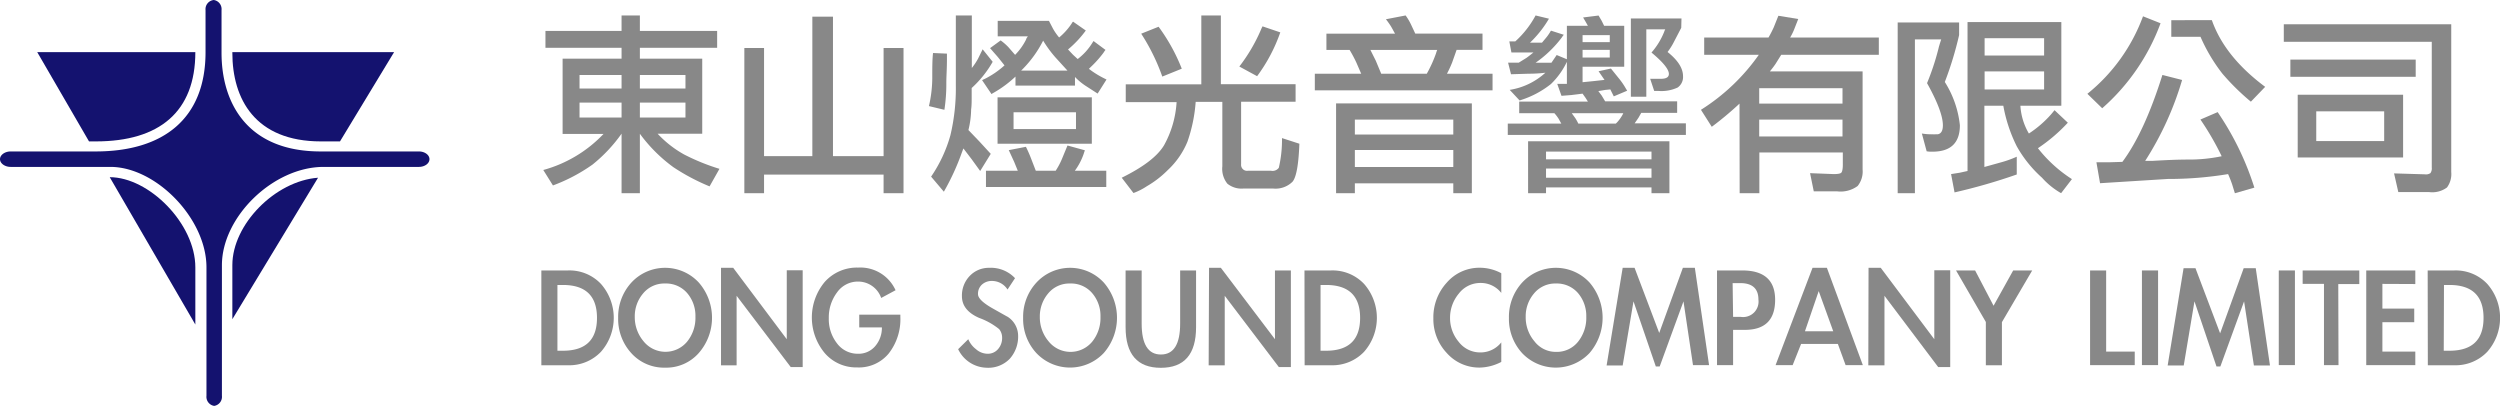
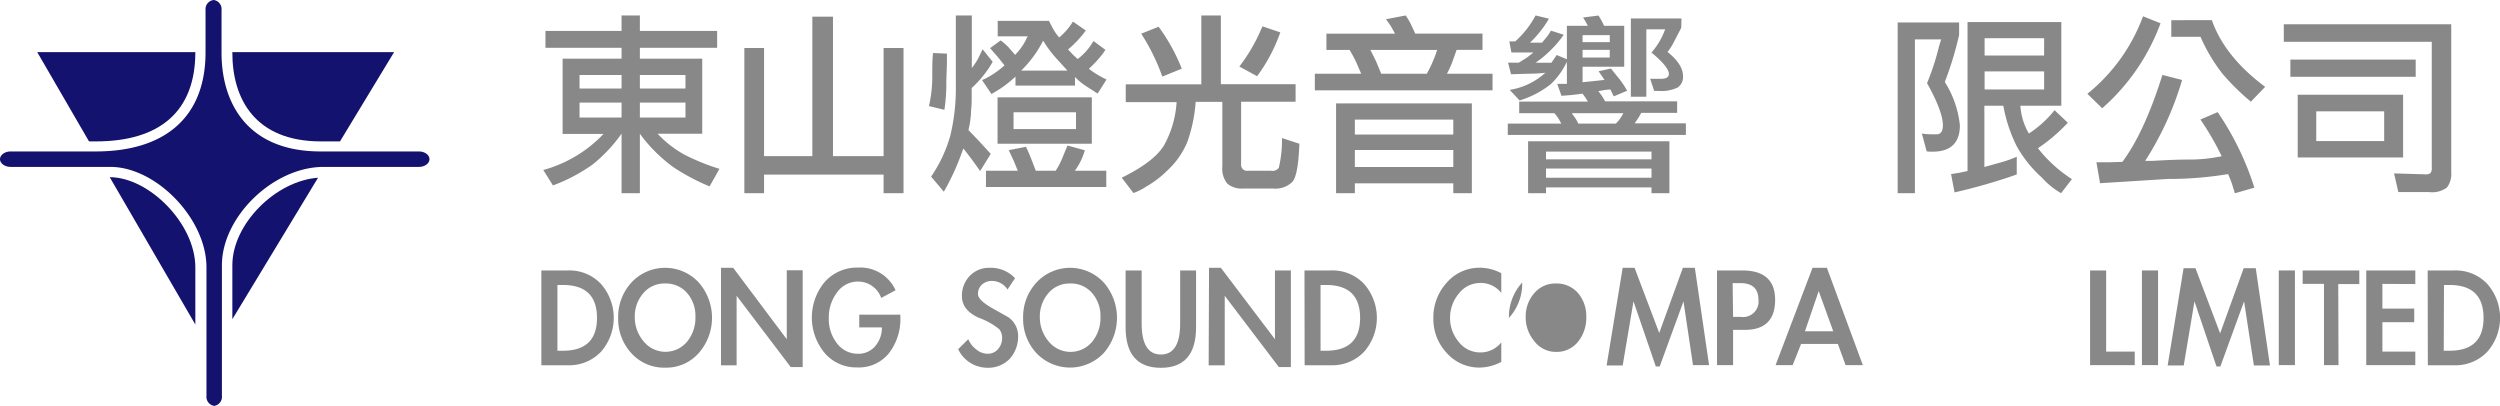
<svg xmlns="http://www.w3.org/2000/svg" viewBox="0 0 323.54 52.53">
  <defs>
    <style>.cls-1{fill:#888;}.cls-2,.cls-3{fill:#14126f;}.cls-2{fill-rule:evenodd;}</style>
  </defs>
  <title>資產 2</title>
  <g id="圖層_2" data-name="圖層 2">
    <g id="P">
      <path class="cls-1" d="M82.81,17.31V25H80.44v-7.7a19.6,19.6,0,0,1-3.76,4A22.2,22.2,0,0,1,71.56,24L70.31,22a16.89,16.89,0,0,0,7.8-4.67h-5.3V7.59h7.63V6.19H70.59V4h9.85V2h2.37V4h10V6.19h-10v1.4h8.07v9.72H85.11A13.86,13.86,0,0,0,88.55,20a27.54,27.54,0,0,0,4.56,1.85l-1.28,2.27a27.07,27.07,0,0,1-4.68-2.48A19.87,19.87,0,0,1,82.81,17.31Zm-2.37-5.85V9.71H75v1.75Zm0,3.75V13.28H75v1.93Zm8.27-3.75V9.71h-5.9v1.75Zm0,3.75V13.28h-5.9v1.93Z" />
      <path class="cls-1" d="M105.13,2.16h2.67V20.21h6.55v-14h2.58V25h-2.58v-2.4H98.88V25H96.33V6.21h2.55v14h6.25Z" />
      <path class="cls-1" d="M122.55,6.94c0,.25,0,.46,0,.65,0,1.31-.08,2.35-.08,3.1a22.23,22.23,0,0,1-.25,3.52l-2-.48a16.71,16.71,0,0,0,.43-3.54c0-1.39,0-2.5.1-3.33Zm3.2,4.45v1.27c0,.47,0,1-.07,1.5a11.81,11.81,0,0,1-.35,2.67l1.42,1.48,1.47,1.6-1.37,2.22-1.1-1.52-1.07-1.4-.18.47a31.18,31.18,0,0,1-2.35,5.13l-1.65-1.95A18.14,18.14,0,0,0,123,17.5a26.26,26.26,0,0,0,.7-6.46V2h2.07v6.8a8,8,0,0,0,.8-1.2l.6-1.22L128.47,8A13.71,13.71,0,0,1,125.75,11.39Zm13.12-4.3.6.55a7.65,7.65,0,0,0,1.9-2.1l.15-.23,1.55,1.15a3.58,3.58,0,0,0-.27.38,14.17,14.17,0,0,1-1.68,1.87l-.2.2.38.28a12.15,12.15,0,0,0,1.7,1l.2.1-1.15,1.82-1.55-1a7.77,7.77,0,0,1-1.38-1.15v1.12h-7.7V9.91A14.72,14.72,0,0,1,128.6,12a1.54,1.54,0,0,0-.28.18l-1.22-1.8a2.07,2.07,0,0,1,.3-.15A11.3,11.3,0,0,0,130,8.46l-.8-1c-.15-.19-.44-.5-.87-1l-.2-.23,1.37-1a7.22,7.22,0,0,1,1,.87l.87,1a7.74,7.74,0,0,0,1.43-2c0-.1.12-.24.22-.4h-3.9v-2h6.63l.52,1a7,7,0,0,0,.8,1.15A8.34,8.34,0,0,0,138.72,3c0-.05.09-.12.15-.2l1.65,1.15a13.54,13.54,0,0,1-2.3,2.45ZM132.77,19a16.56,16.56,0,0,1,.7,1.6l.58,1.5h2.57a9.52,9.52,0,0,0,.8-1.5l.73-1.77,2.25.62q-.1.29-.15.45a8.15,8.15,0,0,1-1.15,2.2h4.07v2.1H127.6v-2.1h4.12l-.47-1.15-.7-1.52Zm-3.67-6.4h12.2v6H129.1Zm10.15,1.93h-8.08v2.17h8.08ZM135,5.26a14.58,14.58,0,0,1-2.57,3.6l-.28.28h6l-1.55-1.7A15.15,15.15,0,0,1,135,5.26Z" />
      <path class="cls-1" d="M154.74,13.18a19.92,19.92,0,0,1-1.07,5.17A10.44,10.44,0,0,1,151.14,22a12.92,12.92,0,0,1-2.72,2.1,8.09,8.09,0,0,1-1.73.88L145.17,23c2.78-1.37,4.61-2.76,5.47-4.19a13.06,13.06,0,0,0,1.63-5.59h-6.58V10.91h9.78V2H158v8.9h9.67v2.27h-7.05v8.08a.77.77,0,0,0,.88.85h3a1,1,0,0,0,1-.39,15.85,15.85,0,0,0,.41-3.84l2.25.73c-.1,2.68-.39,4.32-.88,4.91a3.11,3.11,0,0,1-2.51.89h-3.85a2.91,2.91,0,0,1-2.08-.63,3.07,3.07,0,0,1-.65-2.25V13.18Zm-4.32-3.27a26.21,26.21,0,0,0-2.73-5.55l2.25-.9a23.78,23.78,0,0,1,3,5.43Zm15.27-5.72a21.24,21.24,0,0,1-3,5.67l-2.3-1.25a21.88,21.88,0,0,0,2.77-4.7c.05-.13.13-.3.23-.5Z" />
      <path class="cls-1" d="M187.93,8.09a14.68,14.68,0,0,1-.67,1.45h5.9v2.15h-23V9.54h6l-.62-1.43a16.92,16.92,0,0,0-.88-1.65h-3V4.36h8.88l-.48-.87c-.15-.25-.38-.59-.7-1L181.91,2a7.34,7.34,0,0,1,.7,1.18l.55,1.17h8.7v2.1h-3.35Zm2.55,5.29V25h-2.4V23.73H175.34V25h-2.43V13.38Zm-2.4,2.1H175.34v1.93h12.74Zm-12.74,6.13h12.74v-2.2H175.34ZM186,6.46h-8.65l.7,1.4.7,1.68h5.9a16.87,16.87,0,0,0,1.2-2.65A3.22,3.22,0,0,1,186,6.46Z" />
      <path class="cls-1" d="M207.73,11.64l-.88.15.43.57.45.75h9.32v1.5H212.4l-.35.62-.5.73h6.63v1.5H195.13V16h6.93l-.35-.63a5.09,5.09,0,0,0-.55-.72h-4.55v-1.5h8.89l-.3-.48-.39-.55-1.45.18-1.28.1-.55-1.55.65,0,.6,0V8a9.92,9.92,0,0,1-2.07,2.88A12.2,12.2,0,0,1,196.66,13l-1.28-1.37A8.9,8.9,0,0,0,200,9.41a17.51,17.51,0,0,1-2.18.13l-2.27.07-.38-1.5h1.38l1-.62c.28-.2.53-.4.75-.58l.15-.12-1.35,0h-1.5l-.27-1.43.77,0A12.41,12.41,0,0,0,198.73,2l1.73.42a14.22,14.22,0,0,1-2.08,2.73l-.37.37.75,0,.8,0,.6-.72q.17-.21.42-.6a1.11,1.11,0,0,1,.15-.23l1.65.53a3.63,3.63,0,0,0-.27.37,15.06,15.06,0,0,1-3.38,3.25l1.15,0,.9,0,.68-1,1.32.55V3.34h2.72l-.27-.48-.35-.6,2-.25.4.68.32.65h2.6v5.3h-5.39v2l1.49-.15,1.35-.15-.77-1.12,1.6-.35,1.05,1.3a9.37,9.37,0,0,1,.87,1.27l.18.3-1.73.73-.45-.9ZM216.05,25h-2.32v-.75H200.08V25h-2.32V18.28h18.29Zm-2.32-5.38H200.08v1h13.65ZM200.08,23h13.65V21.81H200.08Zm10-8.35h-6.67l.48.67a5.9,5.9,0,0,1,.37.68h4.85l.2-.2a5.11,5.11,0,0,0,.7-1Zm-1.75-10.1h-3.52v.9h3.52Zm0,1.9h-3.52v1h3.52Zm9.25-2.85-.9,1.73a8.62,8.62,0,0,1-.87,1.4c1.33,1.06,2,2.1,2,3.12a1.65,1.65,0,0,1-.7,1.48,5,5,0,0,1-2.48.44h-.55l-.52-1.57.73,0,.64,0q1.05,0,1.05-.63c0-.6-.75-1.52-2.25-2.77a9.32,9.32,0,0,0,1.63-2.65,1.93,1.93,0,0,1,.15-.35h-2.45v8.72h-2V2.39h6.55Z" />
-       <path class="cls-1" d="M225.12,13.41a43.05,43.05,0,0,1-3.59,3l-1.4-2.2a26.15,26.15,0,0,0,7.49-7.12h-7.07V4.86h8.32l.18-.32c.22-.4.38-.74.5-1l.6-1.5,2.57.42-.47,1.2a7.41,7.41,0,0,1-.58,1.2h11.48V7.09H230.52l-.75,1.2c-.18.26-.38.53-.6.8l-.12.15h12V21.93a3,3,0,0,1-.64,2.14,3.72,3.72,0,0,1-2.68.69h-3l-.48-2.35,3.05.12c.55,0,.89-.06,1-.19s.19-.47.19-1V19.73h-10.8V25h-2.55Zm2.55-2v2h10.78v-2Zm0,4.07v2.18h10.78V15.48Z" />
      <path class="cls-1" d="M253.54,4.54a44.5,44.5,0,0,1-1.85,6.07,13,13,0,0,1,1.95,5.6q0,3.42-3.55,3.42a3.64,3.64,0,0,1-.75-.05l-.62-2.3a7.84,7.84,0,0,0,1.42.1,2.24,2.24,0,0,0,.35,0l.28,0c.45-.08.67-.47.67-1.17,0-1.17-.68-3-2.05-5.45A32.35,32.35,0,0,0,250.94,6c.07-.23.16-.53.28-.9h-3.4V25h-2.23V2.91h7.95Zm7.93,9.14a8.06,8.06,0,0,0,1.1,3.6,14.05,14.05,0,0,0,2.89-2.5l.43-.52,1.72,1.62a21.55,21.55,0,0,1-3.87,3.3,17.74,17.74,0,0,0,4.4,4L266.74,25a9.75,9.75,0,0,1-2.47-2A15.81,15.81,0,0,1,261,18.93a19.45,19.45,0,0,1-1.74-5.25h-2.45v7.93L259,21a13.5,13.5,0,0,0,2-.72v2.3a74.29,74.29,0,0,1-8.05,2.32l-.45-2.37,1.13-.18,1-.22V2.86h12.14V13.68Zm3.07-8.74h-7.7V7.19h7.7Zm-7.7,6.64h7.7V9.24h-7.7Z" />
      <path class="cls-1" d="M277.34,2.11l2.27.9a27.11,27.11,0,0,1-7.55,11l-1.92-1.87A23.09,23.09,0,0,0,277.34,2.11ZM287,14.51a37.13,37.13,0,0,1,4.75,9.77l-2.52.73-.35-1.13c-.15-.45-.33-.9-.53-1.35a47,47,0,0,1-7.79.63l-8.78.55L271.31,21,273,21l1.67-.05q2.84-3.8,5.18-11.25l2.55.65a40.52,40.52,0,0,1-4.78,10.47l.93,0c1.85-.11,3.37-.17,4.57-.17a20.71,20.71,0,0,0,4.4-.43,35.82,35.82,0,0,0-2.75-4.75Zm-.75-11.9q1.65,4.72,6.9,8.63l-1.85,1.92a30.22,30.22,0,0,1-3.68-3.62,22,22,0,0,1-2.84-4.78H281V2.61Z" />
      <path class="cls-1" d="M317.23,3.14V22.26a2.92,2.92,0,0,1-.55,2,3.19,3.19,0,0,1-2.3.6h-4l-.55-2.42,4,.12a1,1,0,0,0,.71-.16,1.06,1.06,0,0,0,.17-.71V5.41H295.56V3.14Zm-4.6,4.57V9.94H296.41V7.71Zm-15.27,4.55H311v8.12H297.36Zm11.19,2.15h-8.79v3.85h8.79Z" />
      <path class="cls-1" d="M70.06,35H73.5a5.61,5.61,0,0,1,4.27,1.74,6.65,6.65,0,0,1,0,8.79,5.66,5.66,0,0,1-4.27,1.74H70.06Zm2.08,10.39h.71c2.94,0,4.41-1.41,4.41-4.25s-1.47-4.26-4.41-4.26h-.71Z" />
      <path class="cls-1" d="M80,41.14a6.57,6.57,0,0,1,1.72-4.58,5.94,5.94,0,0,1,8.71,0,6.93,6.93,0,0,1,0,9.13,5.61,5.61,0,0,1-4.36,1.89A5.69,5.69,0,0,1,81.7,45.7,6.54,6.54,0,0,1,80,41.14ZM82.15,41a4.82,4.82,0,0,0,1.13,3.16,3.64,3.64,0,0,0,5.64.06A4.87,4.87,0,0,0,90,41a4.51,4.51,0,0,0-1.07-3.07,3.61,3.61,0,0,0-2.86-1.24A3.54,3.54,0,0,0,83.21,38,4.53,4.53,0,0,0,82.15,41Z" />
      <path class="cls-1" d="M93.31,34.66h1.58l6.93,9.24,0-8.92h2.06V47.5h-1.55l-7-9.22,0,9H93.31Z" />
      <path class="cls-1" d="M116.52,40.72V41a7.2,7.2,0,0,1-1.5,4.74,5,5,0,0,1-4.1,1.81,5.37,5.37,0,0,1-4.19-1.86,7.19,7.19,0,0,1,0-9.2,5.59,5.59,0,0,1,4.32-1.86,5,5,0,0,1,4.85,2.93l-1.86,1a3.16,3.16,0,0,0-3-2.12,3.29,3.29,0,0,0-2.71,1.4,5.37,5.37,0,0,0-1.07,3.33,5.07,5.07,0,0,0,1.05,3.25A3.32,3.32,0,0,0,111,45.78a2.82,2.82,0,0,0,2.28-1,3.62,3.62,0,0,0,.85-2.41h-2.93V40.72Z" />
      <path class="cls-1" d="M130.39,37.47a2.38,2.38,0,0,0-2-1.11,1.88,1.88,0,0,0-1.3.46,1.59,1.59,0,0,0-.52,1.25c0,.51.63,1.13,1.91,1.85S130.39,41,130.41,41a2.93,2.93,0,0,1,1.35,2.38,4.31,4.31,0,0,1-1.08,3.05,3.86,3.86,0,0,1-3,1.16A4.19,4.19,0,0,1,124,45.19l1.31-1.29a3.15,3.15,0,0,0,1,1.29,2.28,2.28,0,0,0,1.46.59,1.72,1.72,0,0,0,1.4-.61,2.15,2.15,0,0,0,.52-1.47,1.71,1.71,0,0,0-.39-1.11,8.93,8.93,0,0,0-2.59-1.45c-1.48-.65-2.22-1.59-2.22-2.8a3.64,3.64,0,0,1,1-2.62A3.4,3.4,0,0,1,128,34.66,4.3,4.3,0,0,1,131.36,36Z" />
      <path class="cls-1" d="M132.41,41.14a6.53,6.53,0,0,1,1.73-4.58,5.93,5.93,0,0,1,8.7,0,6.93,6.93,0,0,1,0,9.13,6,6,0,0,1-8.72,0A6.5,6.5,0,0,1,132.41,41.14Zm2.16-.13a4.82,4.82,0,0,0,1.13,3.16,3.64,3.64,0,0,0,5.64.06A4.88,4.88,0,0,0,142.42,41a4.51,4.51,0,0,0-1.08-3.07,3.59,3.59,0,0,0-2.86-1.24A3.54,3.54,0,0,0,135.63,38,4.58,4.58,0,0,0,134.57,41Z" />
      <path class="cls-1" d="M145.67,35h2.08v6.88q0,4,2.49,4t2.49-4V35h2.06v7.34q0,5.26-4.56,5.26t-4.56-5.26Z" />
      <path class="cls-1" d="M156.47,34.66H158L165,43.9,165,35h2.06V47.5h-1.56l-7-9.22,0,9h-2.08Z" />
      <path class="cls-1" d="M168.82,35h3.44a5.61,5.61,0,0,1,4.27,1.74,6.65,6.65,0,0,1,0,8.79,5.66,5.66,0,0,1-4.27,1.74h-3.42Zm2.08,10.39h.71c2.94,0,4.41-1.41,4.41-4.25s-1.47-4.26-4.41-4.26h-.71Z" />
      <path class="cls-1" d="M194.29,37.91a3.35,3.35,0,0,0-2.69-1.29A3.5,3.5,0,0,0,188.79,38a4.86,4.86,0,0,0-1.13,3.16,4.75,4.75,0,0,0,1.12,3.08,3.49,3.49,0,0,0,2.8,1.37,3.42,3.42,0,0,0,2.71-1.3v2.53a6.3,6.3,0,0,1-2.77.73,5.6,5.6,0,0,1-4.28-1.88,6.39,6.39,0,0,1-1.74-4.49,6.65,6.65,0,0,1,1.74-4.63,5.59,5.59,0,0,1,4.32-1.92,5.91,5.91,0,0,1,2.73.71Z" />
-       <path class="cls-1" d="M195.28,41.14A6.58,6.58,0,0,1,197,36.56a5.94,5.94,0,0,1,8.71,0,7,7,0,0,1,0,9.13,6,6,0,0,1-8.73,0A6.55,6.55,0,0,1,195.28,41.14Zm2.17-.13a4.77,4.77,0,0,0,1.13,3.16,3.48,3.48,0,0,0,2.79,1.37,3.52,3.52,0,0,0,2.85-1.31A4.92,4.92,0,0,0,205.29,41a4.56,4.56,0,0,0-1.07-3.07,3.62,3.62,0,0,0-2.86-1.24A3.54,3.54,0,0,0,198.51,38,4.53,4.53,0,0,0,197.45,41Z" />
+       <path class="cls-1" d="M195.28,41.14A6.58,6.58,0,0,1,197,36.56A6.55,6.55,0,0,1,195.28,41.14Zm2.17-.13a4.77,4.77,0,0,0,1.13,3.16,3.48,3.48,0,0,0,2.79,1.37,3.52,3.52,0,0,0,2.85-1.31A4.92,4.92,0,0,0,205.29,41a4.56,4.56,0,0,0-1.07-3.07,3.62,3.62,0,0,0-2.86-1.24A3.54,3.54,0,0,0,198.51,38,4.53,4.53,0,0,0,197.45,41Z" />
      <path class="cls-1" d="M217.87,39l-3.08,8.43h-.5L211.4,39l-1.4,8.3h-2.08L210,34.66h1.54l3.19,8.43,3.06-8.43h1.55l1.84,12.59h-2.08Z" />
      <path class="cls-1" d="M224.29,47.25h-2.08V35h3.26q4.26,0,4.26,3.8c0,2.59-1.3,3.89-3.92,3.89h-1.52Zm0-6.24h1a2,2,0,0,0,2.28-2.23c0-1.42-.78-2.14-2.34-2.14h-1Z" />
      <path class="cls-1" d="M233.09,44.51,232,47.25h-2.21l4.78-12.59h1.86l4.65,12.59h-2.23l-1-2.74Zm2.28-6.84-1.78,5.2h3.66Z" />
-       <path class="cls-1" d="M241.82,34.66h1.58l6.93,9.24,0-8.92h2.06V47.5h-1.56l-6.95-9.22,0,9h-2.09Z" />
-       <path class="cls-1" d="M253.14,35h2.47L258,39.57,260.54,35H263l-3.92,6.69v5.58H257V41.67Z" />
      <path class="cls-1" d="M272.57,45.5h3.7v1.75h-5.78V35h2.08Z" />
      <path class="cls-1" d="M279.29,47.25H277.2V35h2.09Z" />
      <path class="cls-1" d="M290.42,39l-3.07,8.43h-.5L284,39l-1.39,8.3h-2.08l2.06-12.59h1.54l3.19,8.43,3.05-8.43h1.56l1.84,12.59h-2.08Z" />
      <path class="cls-1" d="M297,47.25h-2.09V35H297Z" />
      <path class="cls-1" d="M302.64,47.25h-1.88V36.74H298V35h7.33v1.76h-2.72Z" />
      <path class="cls-1" d="M308.32,36.74v3.2h4.12V41.7h-4.12v3.8h4.26v1.75h-6.35V35h6.35v1.76Z" />
      <path class="cls-1" d="M314.18,35h3.44a5.61,5.61,0,0,1,4.27,1.74,6.65,6.65,0,0,1,0,8.79,5.66,5.66,0,0,1-4.27,1.74h-3.42Zm2.08,10.39H317c2.94,0,4.41-1.41,4.41-4.25s-1.47-4.26-4.41-4.26h-.71Z" />
    </g>
    <g id="W">
      <path class="cls-2" d="M25.28,42,14.2,22.93c5.07,0,11.08,6,11.08,11.67ZM41.16,23,30.07,41.31v-7C30.07,29.05,35.6,23.42,41.16,23ZM30.07,6.75H51L44,18.3H41.54C33,18.3,30.07,12.79,30.07,6.84Zm-25.25,0H25.28c0,7.73-4.67,11.55-12.87,11.55h-.89Z" />
      <path class="cls-3" d="M27.67,0a1.19,1.19,0,0,1,1,1.3V6.84c0,6.41,3.27,12.76,12.82,12.76H54.21c.76,0,1.37.45,1.37,1s-.61,1-1.37,1H41.89c-6.54,0-13.17,6.47-13.17,12.72V51.23a1.19,1.19,0,0,1-1,1.3,1.19,1.19,0,0,1-1-1.3V34.6c0-6.33-6.55-13-12.43-13H1.38c-.76,0-1.38-.46-1.38-1s.62-1,1.38-1h11c8.81,0,14.22-4.28,14.22-12.85V1.3A1.19,1.19,0,0,1,27.67,0Z" />
    </g>
  </g>
</svg>